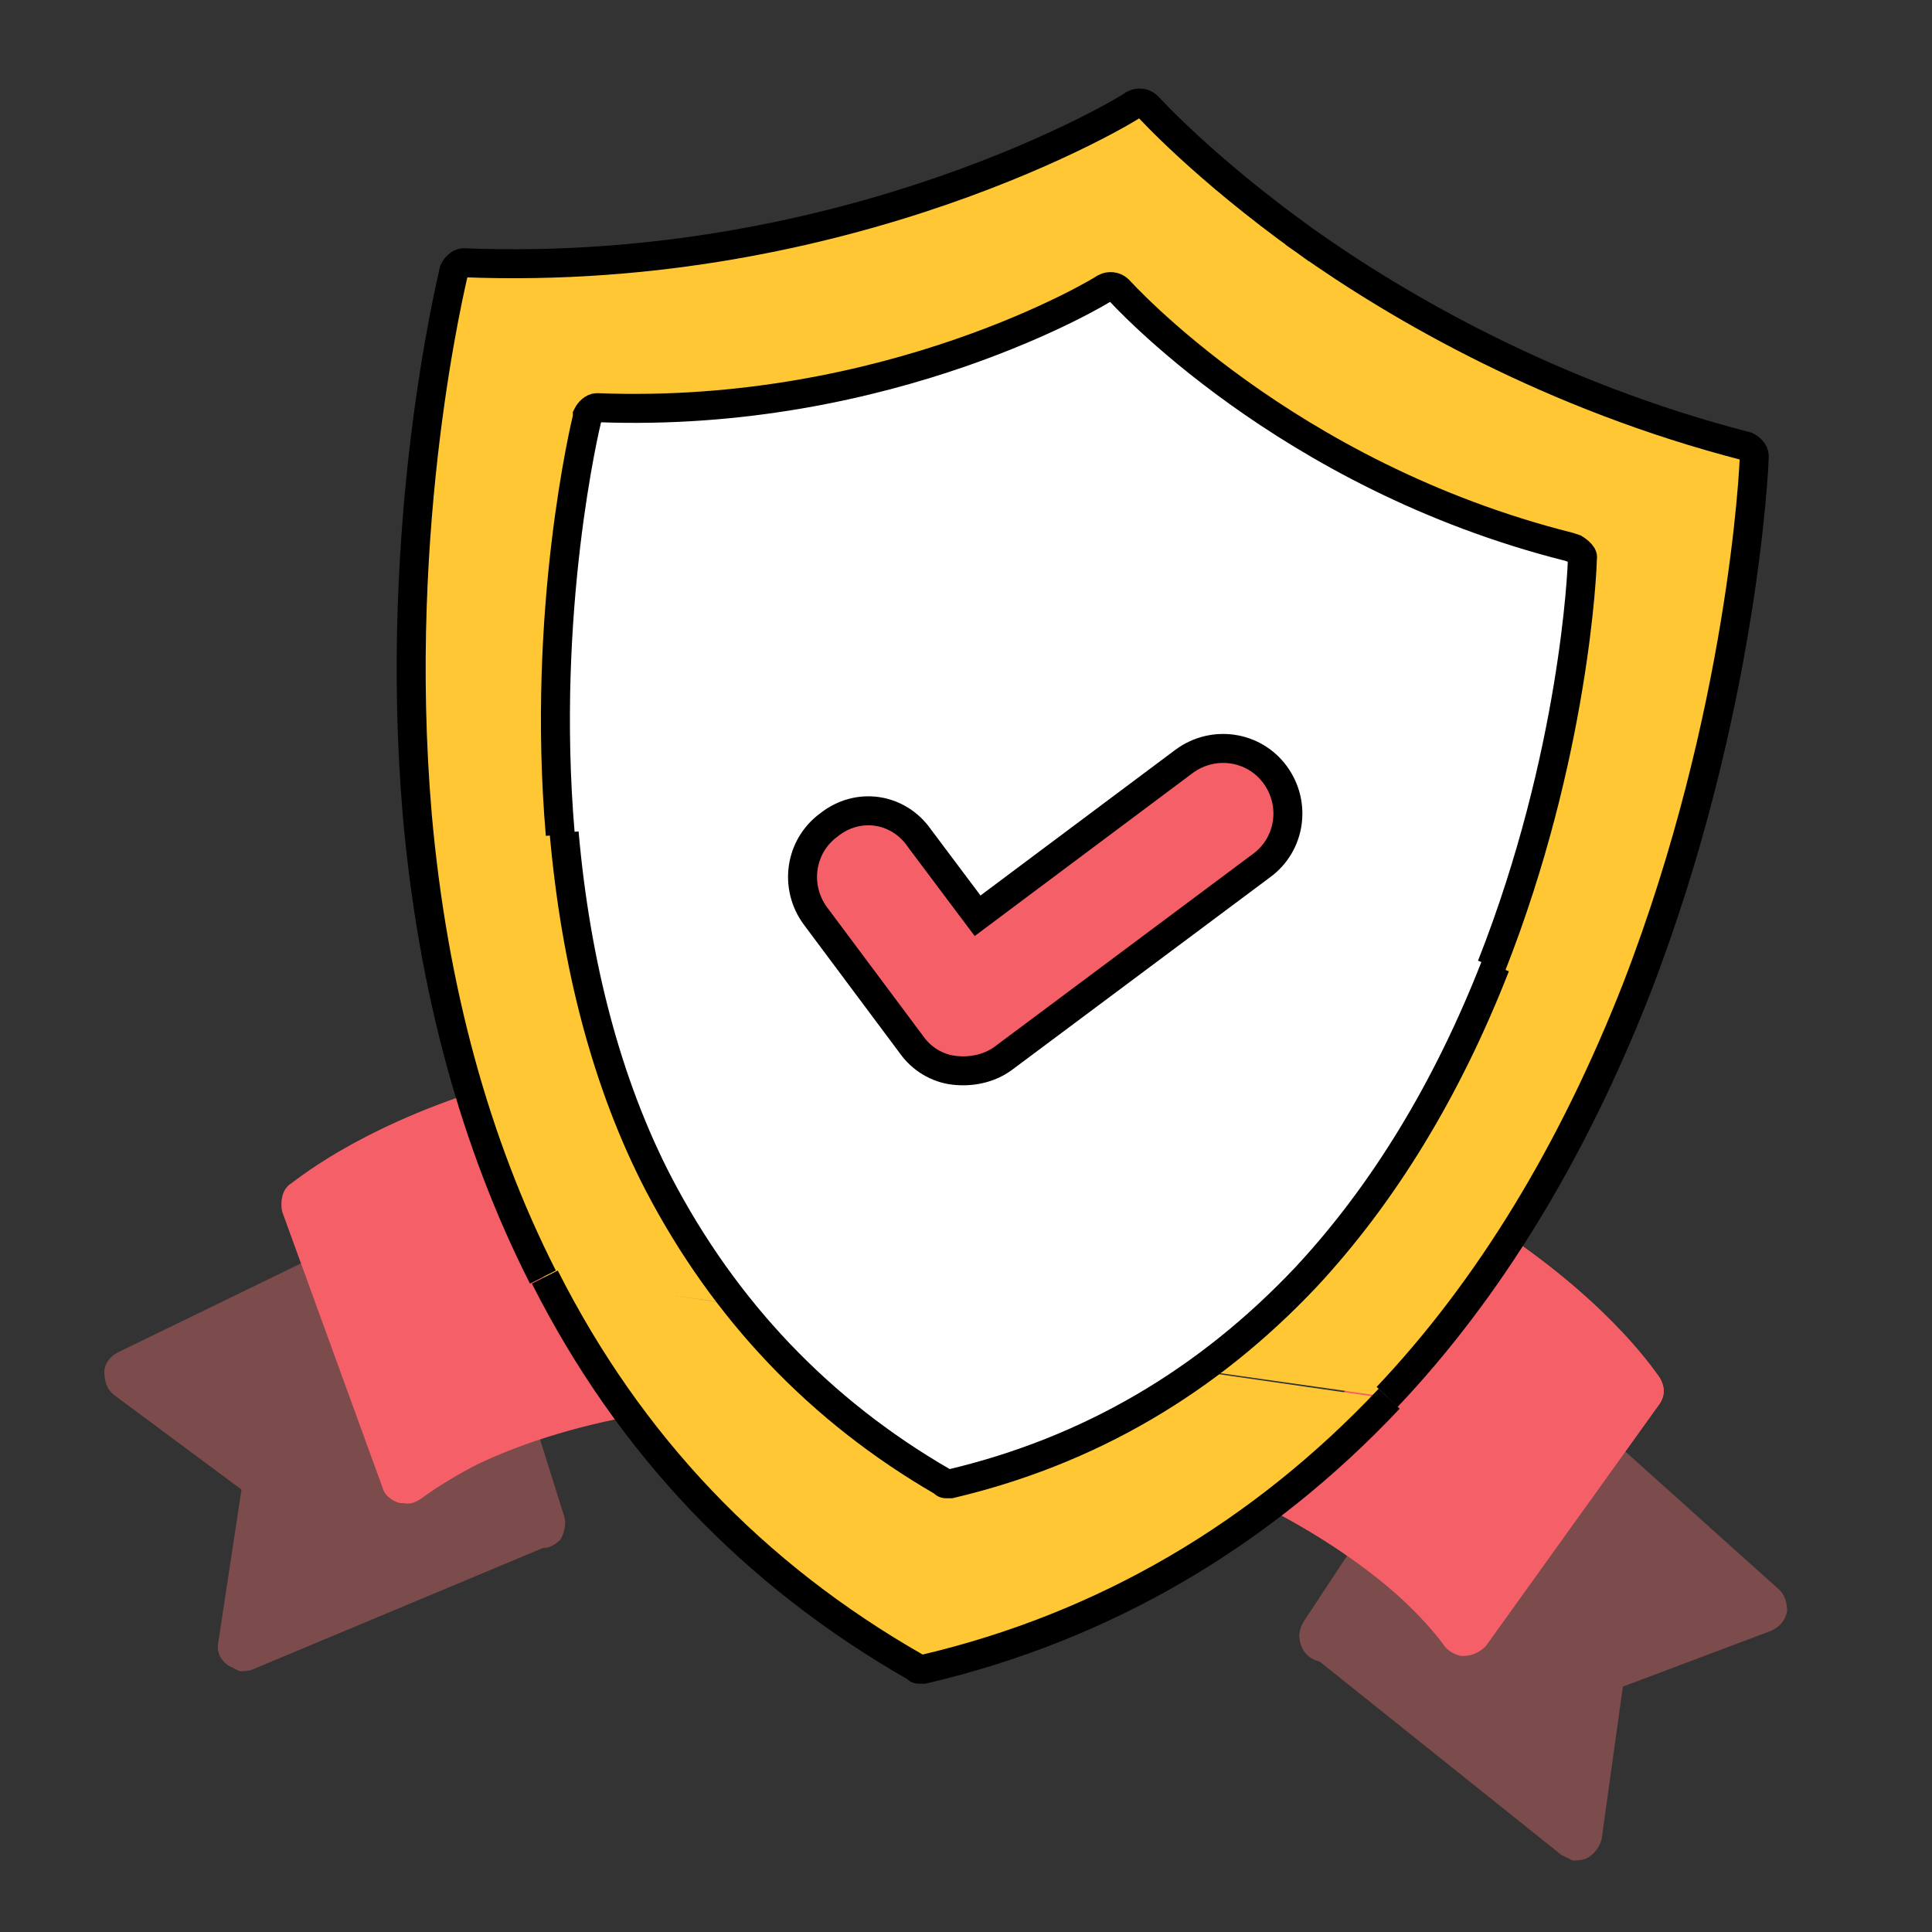
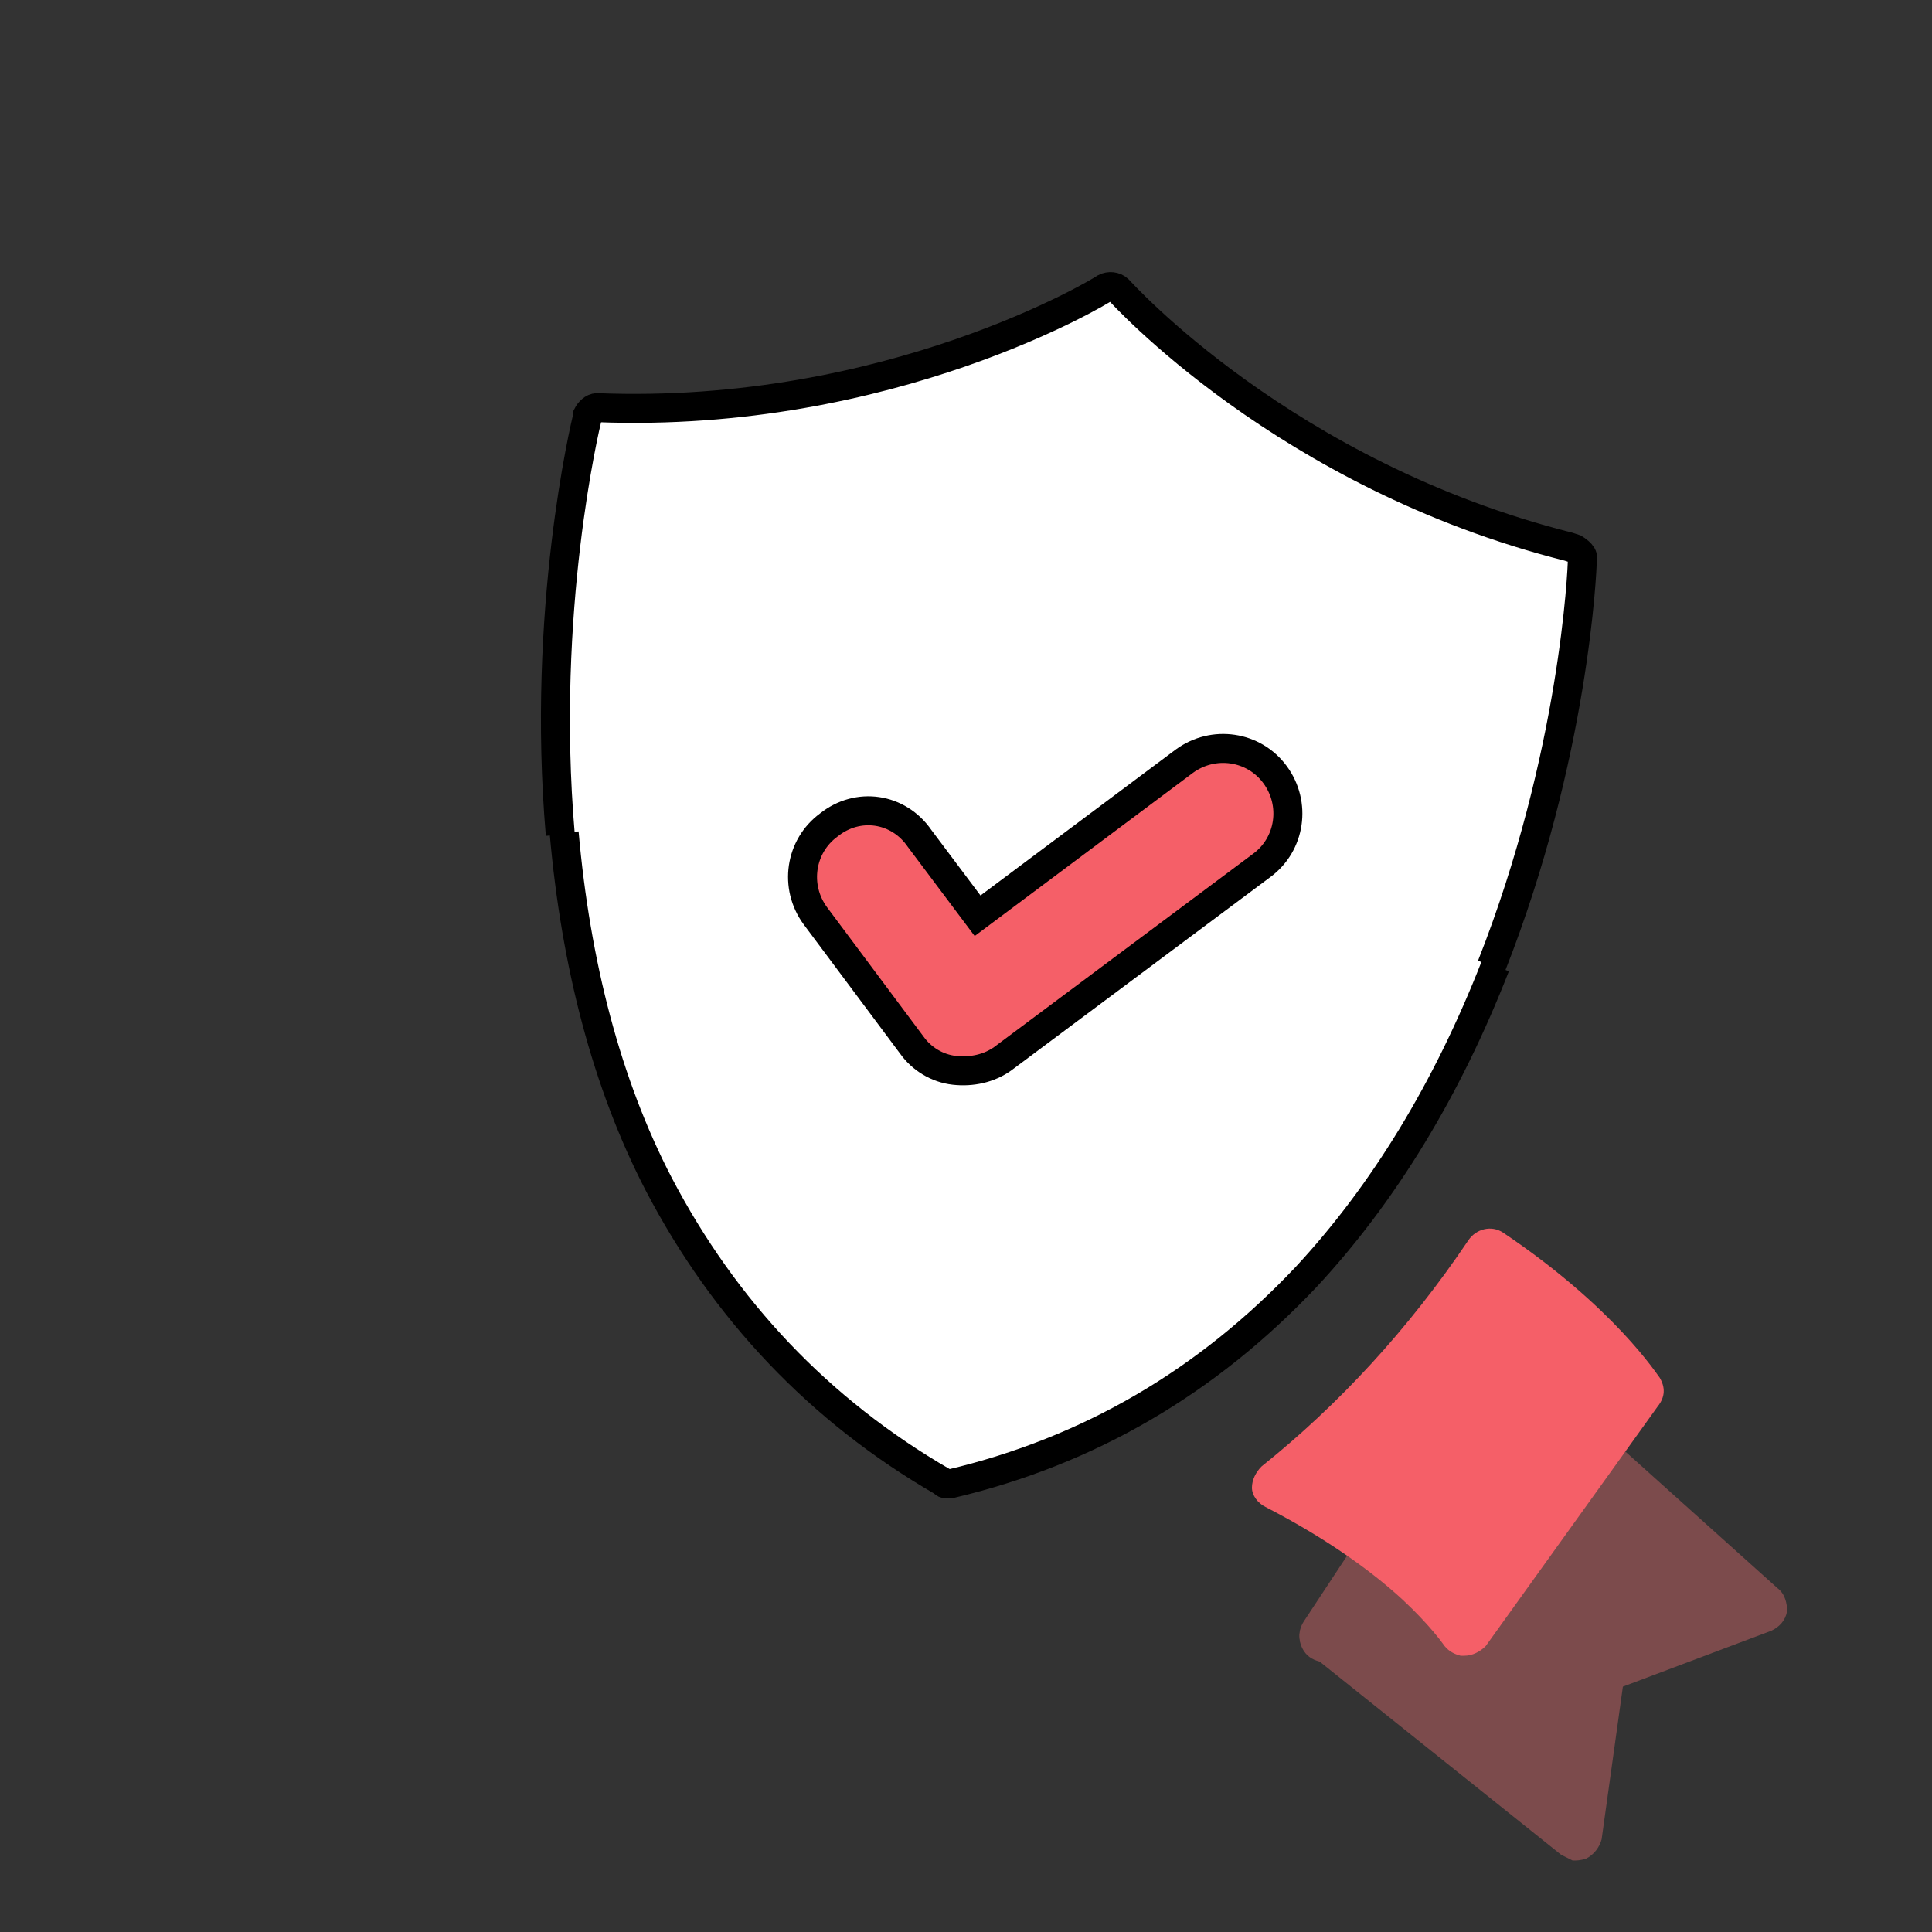
<svg xmlns="http://www.w3.org/2000/svg" id="Слой_1" x="0px" y="0px" viewBox="0 0 100 100" style="enable-background:new 0 0 100 100;" xml:space="preserve">
  <rect x="0" y="0" width="100" height="100" fill="#333333" stroke="none" />
  <style type="text/css"> .st0{fill:#7C4B4C;} .st1{fill:#F55F68;} .st2{fill:#FFC734;stroke:#000000;stroke-width:1.5;} .st3{fill:#FFFFFF;stroke:#000000;stroke-width:1.5;} .st4{fill:#F55F68;stroke:#000000;stroke-width:1.5;} </style>
-   <path class="st0" d="M29.2,78.5l-1.6-5.1c-0.1-0.2-0.2-0.4-0.4-0.6l0,0c-0.4-0.3-0.9-0.4-1.3-0.2c-1.9,0.7-3.3,1.5-4.2,2l-3.2-9 c-0.1-0.3-0.4-0.6-0.7-0.8c-0.3-0.1-0.7-0.1-1,0L6.1,70c-0.4,0.2-0.7,0.6-0.7,1c0,0.4,0.1,0.9,0.5,1.2l6.6,4.9L11.3,85 c-0.1,0.5,0.1,0.9,0.5,1.2c0.2,0.1,0.4,0.2,0.6,0.3c0.2,0,0.5,0,0.7-0.1L28.4,80C29,79.8,29.4,79.1,29.2,78.5z" />
  <path class="st0" d="M92,82.2l-8.8-7.9c-0.3-0.2-0.6-0.4-1-0.3c-0.4,0-0.7,0.2-0.9,0.5l-5.6,7.7c-0.7-0.8-1.9-1.9-3.5-3.1 c-0.4-0.3-0.9-0.3-1.3-0.1l0,0c-0.2,0.1-0.4,0.3-0.5,0.5l-2.9,4.4c-0.4,0.6-0.3,1.3,0.3,1.7l13,10.4c0.2,0.1,0.4,0.2,0.6,0.3 c0.2,0,0.4,0,0.7-0.1c0.4-0.2,0.7-0.6,0.8-1l1.1-7.9l7.7-2.9c0.4-0.2,0.7-0.5,0.8-1C92.5,83,92.4,82.5,92,82.2z" />
-   <path class="st0" d="M29.2,78.5l-1.6-5.1c-0.1-0.5-0.5-0.8-1-0.9c0,0,0,0-0.1,0c-0.2,0-0.4,0-0.6,0.1c-3.8,1.4-5.6,3-5.7,3.1 c-0.4,0.3-0.5,0.8-0.4,1.2c0.1,0.5,0.4,0.8,0.9,1l7,2.2c0.1,0,0.1,0,0.2,0c0.4,0.1,0.8-0.1,1.1-0.4C29.2,79.4,29.3,78.9,29.2,78.5z" />
-   <path class="st0" d="M77,83.7c-0.1-0.1-1.4-2.1-4.6-4.5C72.2,79.1,72,79,71.7,79c-0.1,0-0.1,0-0.1,0c-0.5,0-0.9,0.2-1.2,0.6 l-2.9,4.4c-0.3,0.4-0.3,0.9-0.1,1.3c0.2,0.4,0.5,0.6,0.9,0.7c0.1,0,0.1,0,0.2,0l7.3-0.2c0.5,0,0.9-0.3,1.1-0.7 C77.2,84.6,77.2,84.1,77,83.7z" />
-   <path class="st1" d="M26.5,57.2c-0.2-0.7-0.9-1-1.6-0.8c-6.6,2.1-9.7,4.8-9.9,4.9c-0.4,0.3-0.5,0.9-0.4,1.4L19.8,77 c0.1,0.4,0.5,0.7,0.9,0.8c0.1,0,0.1,0,0.2,0c0.4,0.1,0.7-0.1,1-0.3c0,0,0.9-0.7,2.6-1.6c1.6-0.8,4.4-1.9,8.2-2.6 c0.4-0.1,0.8-0.4,1-0.8c0.2-0.4,0.1-0.9-0.1-1.2C30.5,67.2,28.2,62.4,26.5,57.2z" />
+   <path class="st0" d="M77,83.7c-0.1-0.1-1.4-2.1-4.6-4.5C72.2,79.1,72,79,71.7,79c-0.1,0-0.1,0-0.1,0c-0.5,0-0.9,0.2-1.2,0.6 l-2.9,4.4c-0.3,0.4-0.3,0.9-0.1,1.3c0.2,0.4,0.5,0.6,0.9,0.7c0.1,0,0.1,0,0.2,0l7.3-0.2c0.5,0,0.9-0.3,1.1-0.7 z" />
  <path class="st1" d="M85.9,71.3c-0.1-0.1-2.3-3.6-8.1-7.5c-0.6-0.4-1.4-0.2-1.8,0.4c-3.1,4.6-6.7,8.5-10.7,11.7 c-0.3,0.3-0.5,0.7-0.5,1.1c0,0.4,0.3,0.8,0.7,1c3.5,1.8,5.8,3.6,7.1,4.8c1.4,1.3,2.1,2.3,2.1,2.3c0.2,0.3,0.5,0.5,0.9,0.6 c0,0,0.1,0,0.2,0c0.4,0,0.8-0.2,1.1-0.5l8.9-12.4C86.2,72.3,86.2,71.8,85.9,71.3z" />
-   <path class="st1" d="M85.9,71.3c-0.1-0.1-2.3-3.6-8.1-7.5c-0.6-0.4-1.4-0.2-1.8,0.4c-3.1,4.6-6.7,8.5-10.7,11.7 c-0.3,0.3-0.5,0.7-0.5,1.1c0,0.4,0.3,0.8,0.7,1c3.5,1.8,5.8,3.6,7.1,4.8c1.4,1.3,2.1,2.3,2.1,2.3c0.2,0.3,0.5,0.5,0.9,0.6 c0,0,0.1,0,0.2,0c0.4,0,0.8-0.2,1.1-0.5l8.9-12.4C86.2,72.3,86.2,71.8,85.9,71.3z" />
-   <path class="st2" d="M90.5,23.1 M71.9,72.4c-6.6,7-14.7,11.8-24.1,14c-0.1,0-0.1,0-0.2,0c-0.1,0-0.1,0-0.2-0.1 C39,81.5,32.6,74.8,28.2,66.1 M28.1,66.1c-3.5-6.9-5.7-14.9-6.5-23.9C20.3,27,23.4,14.5,23.5,14l0,0c0.1-0.2,0.3-0.4,0.5-0.4l0,0 c20,0.8,34.5-8,34.7-8.2c0.2-0.1,0.5-0.1,0.7,0.1l0,0c0.1,0.1,2.9,3.2,8.2,7l0.3-0.4l-0.3,0.4c4.8,3.4,12.7,8,22.8,10.6l0,0 c0.2,0.1,0.4,0.3,0.4,0.5c0,0.5-0.6,13.4-6.1,27.6c-3.3,8.4-7.6,15.5-12.9,21.1" />
  <path class="st3" d="M77.4,50c-2.5,6.4-5.8,11.8-9.8,16.1c-5.1,5.4-11.2,9-18.4,10.7c-0.1,0-0.1,0-0.2,0c-0.1,0-0.1,0-0.2-0.1 c-6.4-3.7-11.3-8.9-14.7-15.4c-2.7-5.2-4.3-11.4-4.9-18.2 M28.4,43.2 M77.4,50 M29,43.2c-1-11.6,1.3-21.2,1.4-21.6l0-0.1 c0.1-0.2,0.3-0.4,0.5-0.4c15.2,0.6,26.2-6.1,26.3-6.2c0.2-0.1,0.5-0.1,0.7,0.1l0,0c0.1,0.1,8.6,9.6,23.3,13.3l0.3,0.1 c0,0,0.5,0.3,0.4,0.5l0,0.1c0,0.4-0.4,10.1-4.7,21l0,0" />
  <path class="st4" d="M42.9,42.7L42.9,42.7c-1.5,1.1-1.8,3.2-0.7,4.7l5,6.7c0.5,0.7,1.3,1.2,2.2,1.3c0.9,0.1,1.8-0.1,2.5-0.6 c0,0,0,0,0,0l13.4-10l0,0c1.5-1.1,1.8-3.2,0.7-4.7l0,0c-1.1-1.5-3.2-1.8-4.7-0.7l-10.7,8l-3-4l0,0C46.5,41.8,44.4,41.5,42.9,42.7z" />
</svg>